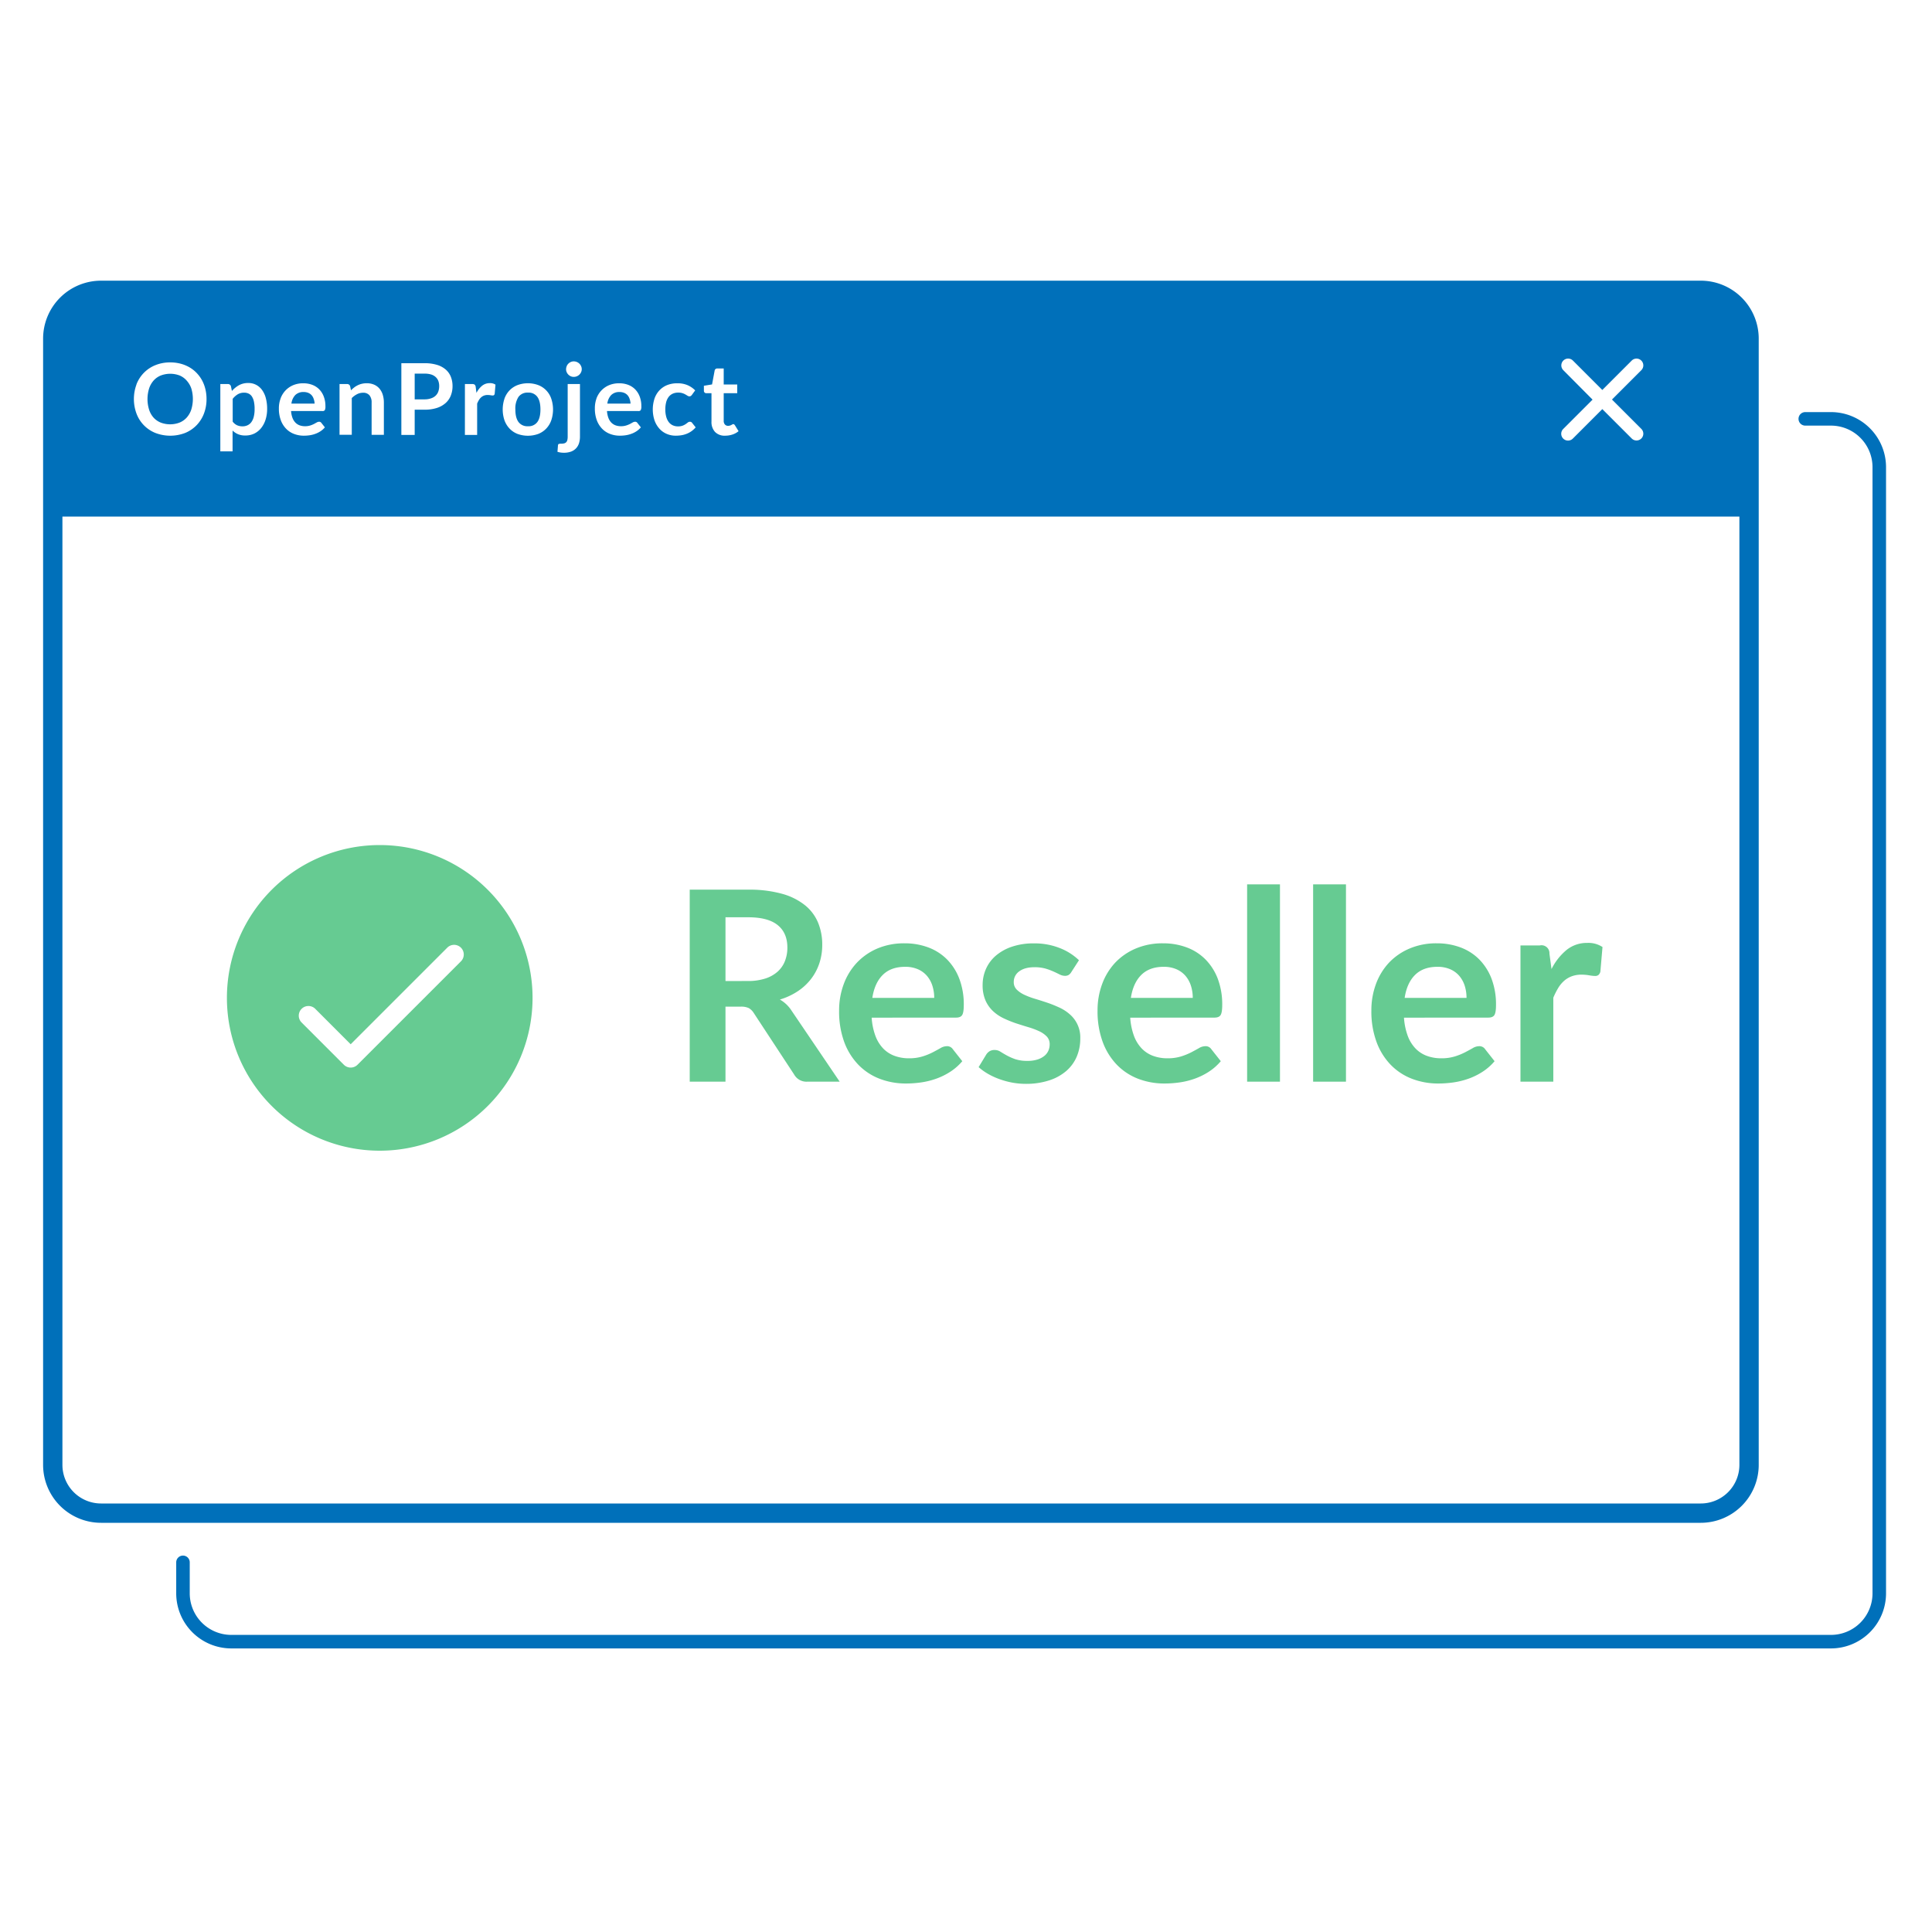
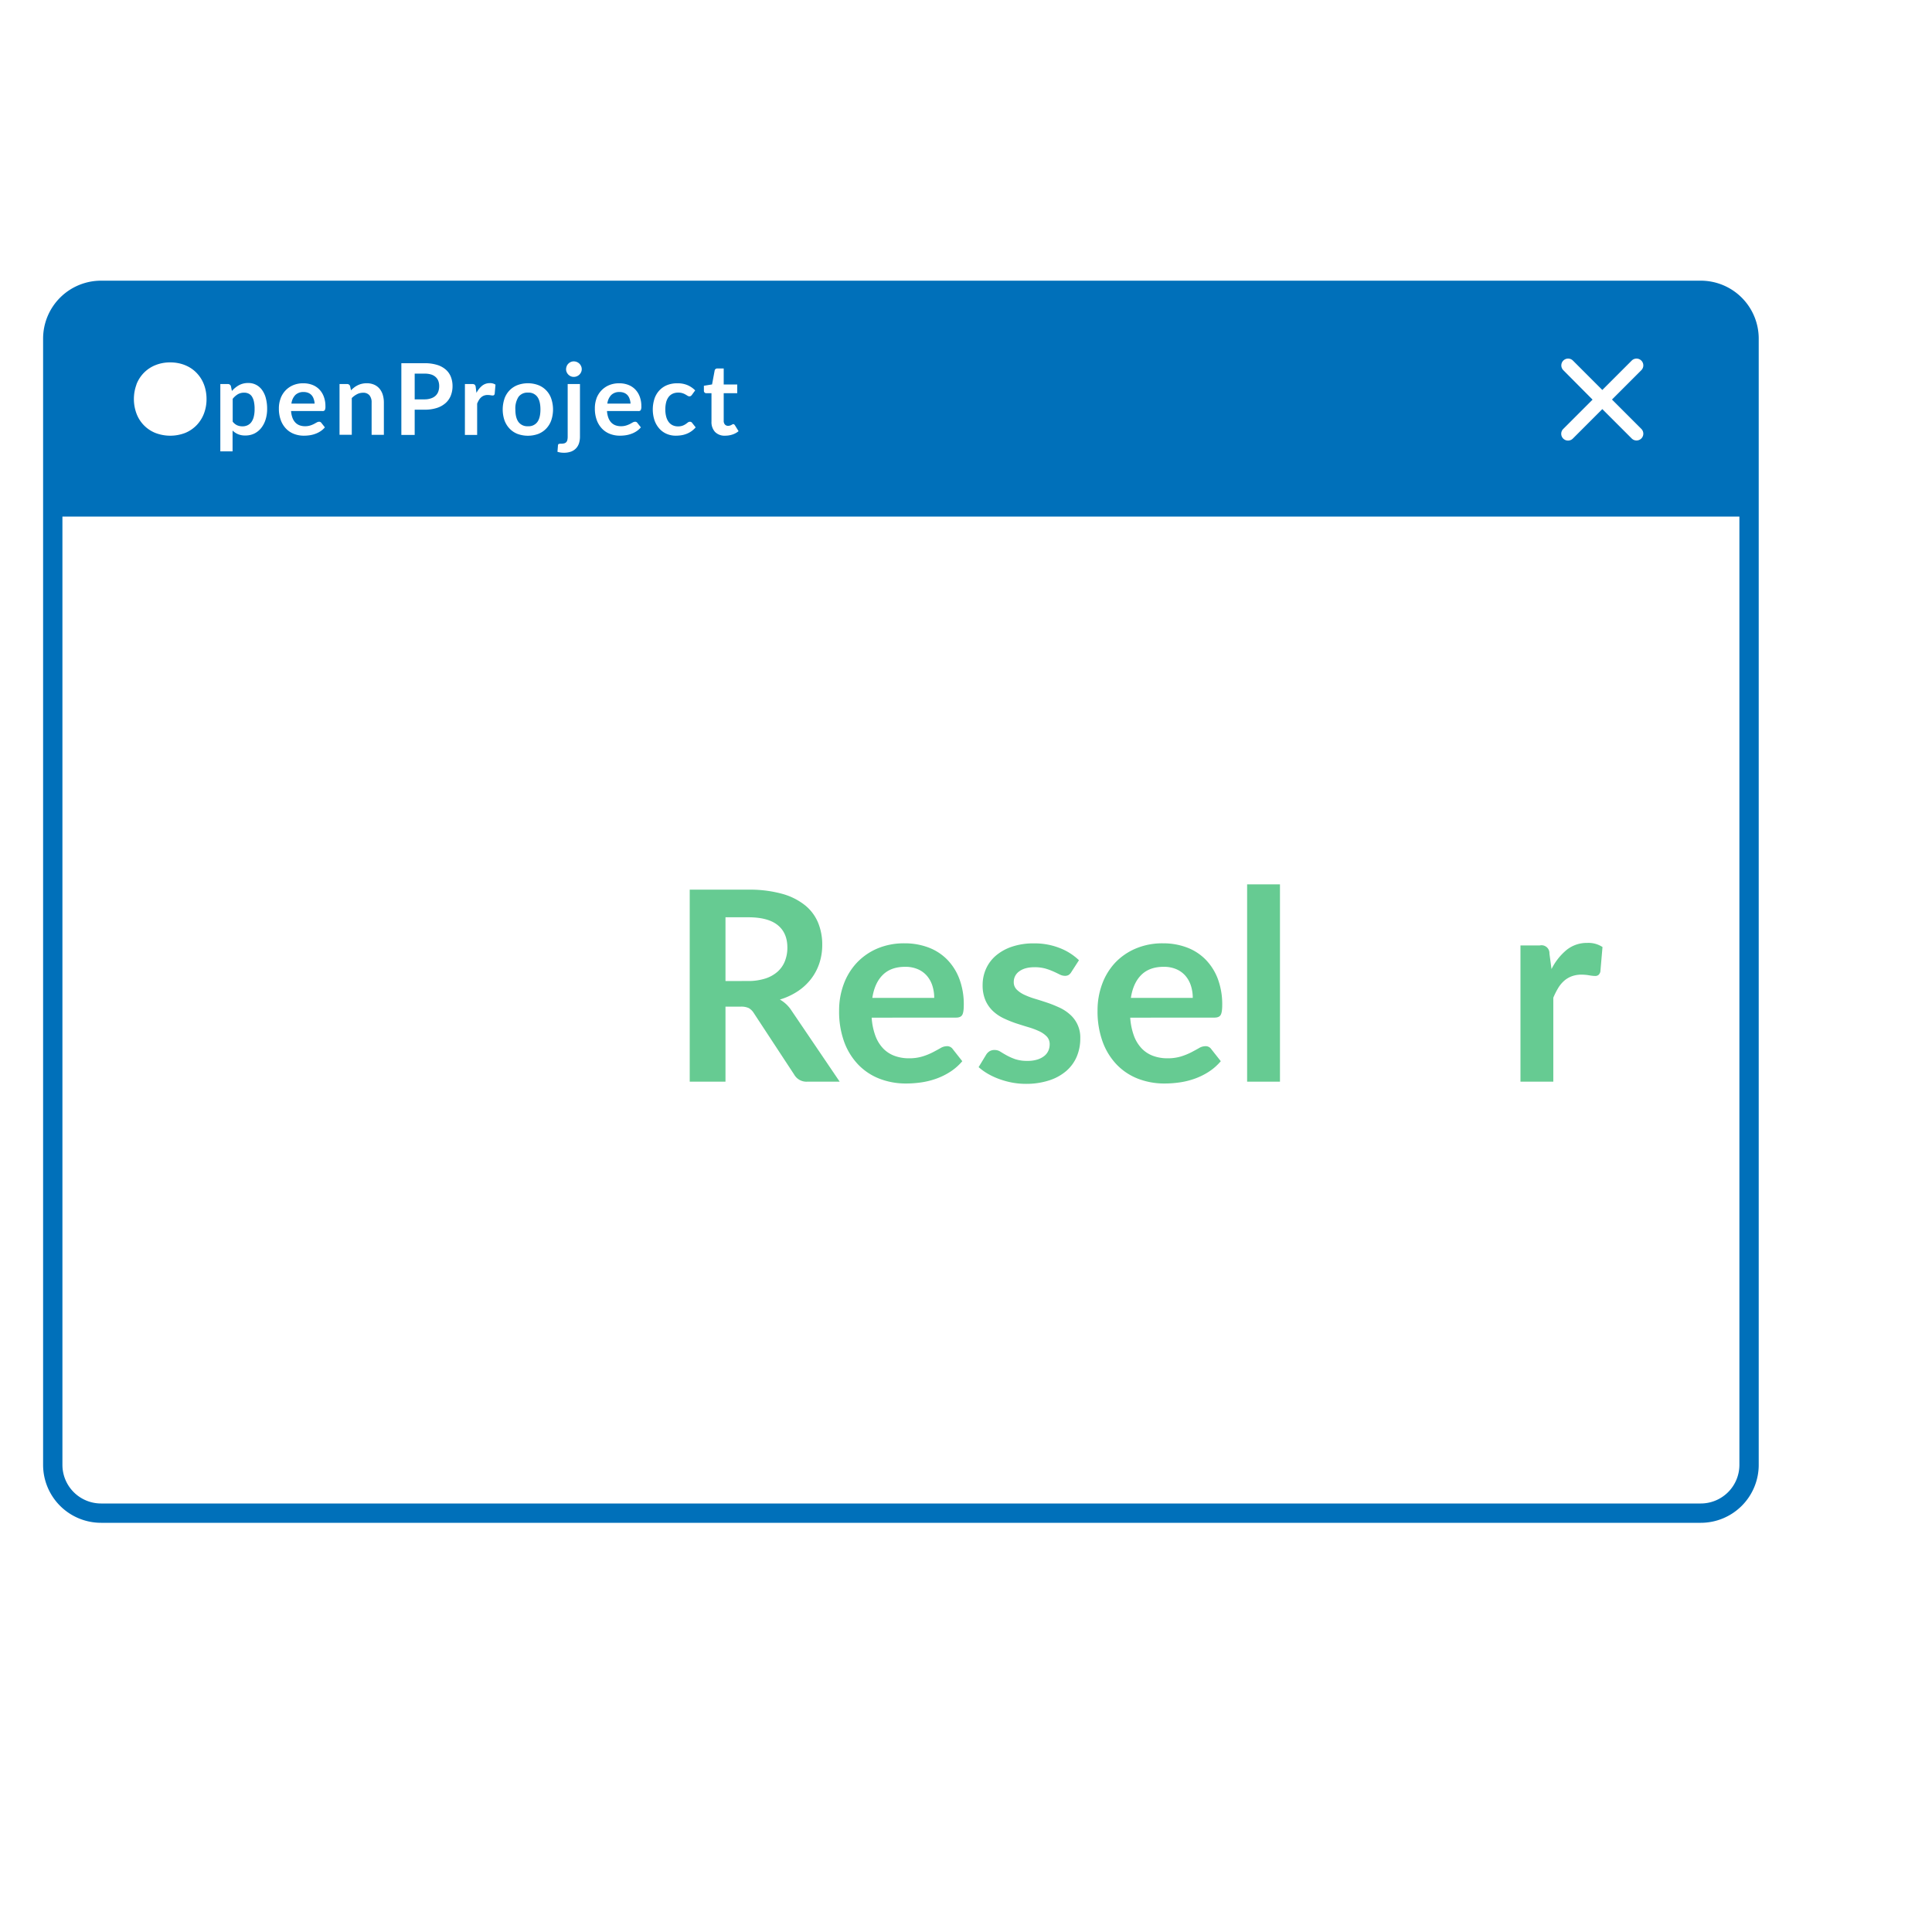
<svg xmlns="http://www.w3.org/2000/svg" viewBox="0 0 1000 1000">
-   <path d="m947.71 213.3h-13.3a3.5 3.5 0 0 0 0 7h13.3a21.52 21.52 0 0 1 21.5 21.5v582.92a21.52 21.52 0 0 1 -21.5 21.5h-828a21.52 21.52 0 0 1 -21.5-21.5v-16.05a3.5 3.5 0 0 0 -7 0v16.05a28.53 28.53 0 0 0 28.5 28.5h828a28.53 28.53 0 0 0 28.5-28.5v-582.92a28.53 28.53 0 0 0 -28.5-28.5z" fill="#0070ba" />
  <g fill="#66cb92">
    <path d="m434.62 559.87h-16.7a7.33 7.33 0 0 1 -6.88-3.71l-20.89-31.82a7.43 7.43 0 0 0 -2.58-2.55 9.08 9.08 0 0 0 -4.16-.75h-7.9v38.83h-18.51v-99.38h30.31a63 63 0 0 1 17.36 2.1 33 33 0 0 1 11.88 5.87 22.84 22.84 0 0 1 6.84 9 29.65 29.65 0 0 1 2.2 11.58 30.06 30.06 0 0 1 -1.47 9.48 27.36 27.36 0 0 1 -4.27 8.11 28.67 28.67 0 0 1 -6.87 6.4 34.66 34.66 0 0 1 -9.31 4.33 17.82 17.82 0 0 1 3.3 2.44 17.55 17.55 0 0 1 2.75 3.33zm-47.56-52.1a28.61 28.61 0 0 0 9.1-1.3 17.62 17.62 0 0 0 6.4-3.61 14.46 14.46 0 0 0 3.74-5.46 18.8 18.8 0 0 0 1.24-6.95q0-7.56-5-11.61t-15.23-4.06h-11.8v33z" />
    <path d="m451.18 526.74a33.13 33.13 0 0 0 1.92 9.38 19.09 19.09 0 0 0 4 6.53 15.62 15.62 0 0 0 5.9 3.85 21.23 21.23 0 0 0 7.52 1.27 23.34 23.34 0 0 0 7.11-1 33 33 0 0 0 5.23-2.13c1.49-.78 2.79-1.49 3.92-2.13a6.57 6.57 0 0 1 3.26-1 3.52 3.52 0 0 1 3.16 1.58l4.88 6.18a28.28 28.28 0 0 1 -6.32 5.54 35.38 35.38 0 0 1 -7.32 3.57 40.4 40.4 0 0 1 -7.77 1.89 55 55 0 0 1 -7.66.55 37.64 37.64 0 0 1 -13.68-2.44 30.57 30.57 0 0 1 -11-7.22 33.77 33.77 0 0 1 -7.33-11.74 45.84 45.84 0 0 1 -2.68-16.32 39 39 0 0 1 2.34-13.57 32.68 32.68 0 0 1 6.7-11.07 31.65 31.65 0 0 1 10.64-7.46 35.15 35.15 0 0 1 14.19-2.74 34.56 34.56 0 0 1 12.31 2.13 26.86 26.86 0 0 1 9.69 6.22 28.73 28.73 0 0 1 6.35 10 37.26 37.26 0 0 1 2.31 13.57q0 3.85-.83 5.19c-.55.9-1.6 1.34-3.16 1.34zm32.37-10.24a20.39 20.39 0 0 0 -.93-6.22 14.85 14.85 0 0 0 -2.78-5.12 13.09 13.09 0 0 0 -4.71-3.47 16.1 16.1 0 0 0 -6.63-1.27c-4.91 0-8.76 1.4-11.58 4.19s-4.62 6.76-5.4 11.89z" />
    <path d="m554.54 503.1a4.55 4.55 0 0 1 -1.44 1.55 3.69 3.69 0 0 1 -1.92.44 6.16 6.16 0 0 1 -2.65-.68c-.94-.46-2-1-3.26-1.55a30.69 30.69 0 0 0 -4.23-1.55 20.58 20.58 0 0 0 -5.6-.68q-5 0-7.87 2.13a6.62 6.62 0 0 0 -2.85 5.56 5.32 5.32 0 0 0 1.47 3.82 13.48 13.48 0 0 0 3.92 2.71 38.57 38.57 0 0 0 5.53 2.1c2.07.62 4.16 1.29 6.29 2s4.23 1.57 6.29 2.51a21.77 21.77 0 0 1 5.53 3.57 15.74 15.74 0 0 1 5.4 12.47 23.84 23.84 0 0 1 -1.82 9.38 20.39 20.39 0 0 1 -5.4 7.43 25.47 25.47 0 0 1 -8.83 4.88 38.29 38.29 0 0 1 -12.1 1.81 38.77 38.77 0 0 1 -7.11-.65 42.23 42.23 0 0 1 -6.67-1.83 36.46 36.46 0 0 1 -5.91-2.74 29.15 29.15 0 0 1 -4.78-3.44l3.92-6.46a5.56 5.56 0 0 1 1.79-1.79 5 5 0 0 1 2.61-.62 5.47 5.47 0 0 1 3 .9c.94.59 2 1.23 3.26 1.92a29.67 29.67 0 0 0 4.37 1.93 19.35 19.35 0 0 0 6.36.89 16.48 16.48 0 0 0 5.18-.72 10.91 10.91 0 0 0 3.58-1.89 7.16 7.16 0 0 0 2.06-2.72 8.2 8.2 0 0 0 .65-3.19 5.74 5.74 0 0 0 -1.47-4.06 13.18 13.18 0 0 0 -3.92-2.75 37.86 37.86 0 0 0 -5.57-2.09c-2.08-.62-4.22-1.3-6.39-2a56.88 56.88 0 0 1 -6.39-2.58 21.67 21.67 0 0 1 -5.57-3.74 17.07 17.07 0 0 1 -3.92-5.57 19.52 19.52 0 0 1 -1.47-8 20.39 20.39 0 0 1 1.71-8.25 19.47 19.47 0 0 1 5.05-6.84 25.18 25.18 0 0 1 8.32-4.67 34.59 34.59 0 0 1 11.51-1.75 35.34 35.34 0 0 1 13.27 2.4 30 30 0 0 1 10 6.32z" />
    <path d="m585 526.74a33.84 33.84 0 0 0 1.92 9.38 19.09 19.09 0 0 0 4 6.53 15.62 15.62 0 0 0 5.88 3.85 21.23 21.23 0 0 0 7.52 1.27 23.45 23.45 0 0 0 7.12-1 33.22 33.22 0 0 0 5.22-2.13c1.49-.78 2.79-1.49 3.92-2.13a6.57 6.57 0 0 1 3.26-1 3.51 3.51 0 0 1 3.16 1.58l4.88 6.18a28.28 28.28 0 0 1 -6.32 5.54 35.38 35.38 0 0 1 -7.32 3.57 40.4 40.4 0 0 1 -7.77 1.89 54.92 54.92 0 0 1 -7.66.55 37.64 37.64 0 0 1 -13.68-2.44 30.57 30.57 0 0 1 -11-7.22 33.77 33.77 0 0 1 -7.36-11.82 45.84 45.84 0 0 1 -2.68-16.32 39 39 0 0 1 2.34-13.57 32.68 32.68 0 0 1 6.7-11.07 31.65 31.65 0 0 1 10.64-7.38 35.19 35.19 0 0 1 14.2-2.74 34.54 34.54 0 0 1 12.3 2.13 26.69 26.69 0 0 1 9.69 6.22 28.89 28.89 0 0 1 6.36 10 37.48 37.48 0 0 1 2.3 13.57q0 3.85-.83 5.19c-.55.9-1.6 1.34-3.16 1.34zm32.37-10.24a20.39 20.39 0 0 0 -.93-6.22 14.85 14.85 0 0 0 -2.78-5.12 13.09 13.09 0 0 0 -4.71-3.47 16.1 16.1 0 0 0 -6.63-1.27q-7.35 0-11.58 4.19t-5.4 11.89z" />
    <path d="m662.51 457.74v102.13h-17v-102.13z" />
-     <path d="m696.67 457.74v102.13h-17v-102.13z" />
-     <path d="m726.7 526.74a33.46 33.46 0 0 0 1.93 9.38 18.92 18.92 0 0 0 4 6.53 15.62 15.62 0 0 0 5.88 3.85 21.32 21.32 0 0 0 7.53 1.27 23.39 23.39 0 0 0 7.11-1 33.22 33.22 0 0 0 5.22-2.13q2.24-1.17 3.92-2.13a6.57 6.57 0 0 1 3.26-1 3.54 3.54 0 0 1 3.17 1.58l4.87 6.18a28.06 28.06 0 0 1 -6.32 5.54 34.9 34.9 0 0 1 -7.32 3.57 40.48 40.48 0 0 1 -7.76 1.89 55.17 55.17 0 0 1 -7.67.55 37.55 37.55 0 0 1 -13.67-2.44 30.61 30.61 0 0 1 -11-7.22 33.61 33.61 0 0 1 -7.35-11.82 45.62 45.62 0 0 1 -2.68-16.32 39 39 0 0 1 2.33-13.57 32.68 32.68 0 0 1 6.7-11.07 31.6 31.6 0 0 1 10.64-7.38 35.11 35.11 0 0 1 14.19-2.74 34.54 34.54 0 0 1 12.3 2.13 26.69 26.69 0 0 1 9.69 6.22 28.89 28.89 0 0 1 6.36 10 37.48 37.48 0 0 1 2.3 13.57q0 3.85-.82 5.19c-.55.9-1.61 1.34-3.17 1.34zm32.37-10.24a20.7 20.7 0 0 0 -.92-6.22 14.87 14.87 0 0 0 -2.79-5.12 12.92 12.92 0 0 0 -4.71-3.47 16.1 16.1 0 0 0 -6.63-1.27q-7.35 0-11.58 4.19t-5.39 11.89z" />
    <path d="m803.06 501.59a30.35 30.35 0 0 1 7.83-9.93 16.69 16.69 0 0 1 10.72-3.61 13.12 13.12 0 0 1 7.84 2.13l-1.1 12.71a3.29 3.29 0 0 1 -1 1.76 2.76 2.76 0 0 1 -1.75.51 19.76 19.76 0 0 1 -3.06-.34 23.51 23.51 0 0 0 -3.95-.34 14.25 14.25 0 0 0 -5 .82 12.72 12.72 0 0 0 -4 2.37 16 16 0 0 0 -3.09 3.75 37.1 37.1 0 0 0 -2.51 5v43.44h-17v-70.5h10a4.1 4.1 0 0 1 5 4.26z" />
  </g>
  <path d="m223.11 206.18a6.3 6.3 0 0 0 2.35-1.36 5.5 5.5 0 0 0 1.4-2.15 8.25 8.25 0 0 0 .46-2.84 7.5 7.5 0 0 0 -.46-2.7 5.37 5.37 0 0 0 -1.39-2 6.18 6.18 0 0 0 -2.33-1.3 11.36 11.36 0 0 0 -3.34-.44h-5.16v13.32h5.16a10.27 10.27 0 0 0 3.31-.53z" fill="#0070ba" />
  <path d="m162.4 206.59a5.53 5.53 0 0 0 -1-1.91 4.84 4.84 0 0 0 -1.76-1.3 6.11 6.11 0 0 0 -2.47-.47 5.88 5.88 0 0 0 -4.33 1.56 7.72 7.72 0 0 0 -2 4.44h12a7.66 7.66 0 0 0 -.44-2.32z" fill="#0070ba" />
  <path d="m273.29 220.62a5.57 5.57 0 0 0 4.86-2.21c1.06-1.47 1.58-3.63 1.58-6.47s-.52-5-1.58-6.49a5.54 5.54 0 0 0 -4.86-2.23 5.68 5.68 0 0 0 -4.94 2.24 11.07 11.07 0 0 0 -1.6 6.48q0 4.25 1.6 6.46a5.69 5.69 0 0 0 4.94 2.22z" fill="#0070ba" />
  <path d="m325.92 206.59a5.53 5.53 0 0 0 -1-1.91 4.84 4.84 0 0 0 -1.76-1.3 6.16 6.16 0 0 0 -2.48-.47 5.87 5.87 0 0 0 -4.32 1.56 7.73 7.73 0 0 0 -2 4.44h12a7.66 7.66 0 0 0 -.44-2.32z" fill="#0070ba" />
  <path d="m880.31 145.28h-828a30 30 0 0 0 -30 30v582.92a30 30 0 0 0 30 30h828a30 30 0 0 0 30-30v-582.92a30 30 0 0 0 -30-30zm-71.15 46.32a3.5 3.5 0 0 1 5-4.95l15.2 15.2 15.2-15.2a3.5 3.5 0 0 1 5 4.95l-15.2 15.2 15.2 15.2a3.5 3.5 0 0 1 -5 4.95l-15.2-15.2-15.25 15.25a3.5 3.5 0 0 1 -5-4.95l15.2-15.2zm-444.83 8.07 4.23-.69 1.34-7.18a1.36 1.36 0 0 1 .48-.8 1.45 1.45 0 0 1 .93-.28h3.28v8.28h7v4.51h-7v14.27a2.79 2.79 0 0 0 .61 1.93 2.07 2.07 0 0 0 1.65.69 2.84 2.84 0 0 0 1-.14 4.63 4.63 0 0 0 .69-.29c.2-.11.38-.2.53-.3a.91.91 0 0 1 .46-.14.74.74 0 0 1 .46.14 2.74 2.74 0 0 1 .39.42l1.9 3.09a9.59 9.59 0 0 1 -3.19 1.74 11.87 11.87 0 0 1 -3.72.59 6.88 6.88 0 0 1 -5.27-1.94 7.47 7.47 0 0 1 -1.84-5.35v-14.7h-2.69a1.24 1.24 0 0 1 -.87-.33 1.29 1.29 0 0 1 -.36-1zm-25.63 6.84a12.07 12.07 0 0 1 2.45-4.28 11.28 11.28 0 0 1 4-2.84 13.94 13.94 0 0 1 5.5-1 13 13 0 0 1 5.17.95 12.58 12.58 0 0 1 4 2.72l-1.67 2.31a3.26 3.26 0 0 1 -.55.56 1.25 1.25 0 0 1 -.78.21 1.72 1.72 0 0 1 -.95-.3c-.31-.2-.68-.42-1.11-.67a8.05 8.05 0 0 0 -1.52-.66 7 7 0 0 0 -2.2-.3 6.68 6.68 0 0 0 -2.92.6 5.62 5.62 0 0 0 -2.1 1.74 7.8 7.8 0 0 0 -1.24 2.73 14.86 14.86 0 0 0 -.41 3.63 14.28 14.28 0 0 0 .45 3.75 8.2 8.2 0 0 0 1.29 2.76 5.58 5.58 0 0 0 2.06 1.69 6.14 6.14 0 0 0 2.72.58 6.72 6.72 0 0 0 2.45-.37 8 8 0 0 0 1.58-.82c.42-.3.8-.58 1.11-.83a1.76 1.76 0 0 1 1.07-.37 1.28 1.28 0 0 1 1.15.59l1.83 2.31a11.76 11.76 0 0 1 -4.84 3.4 12.82 12.82 0 0 1 -2.72.71 18.7 18.7 0 0 1 -2.79.2 11.64 11.64 0 0 1 -4.59-.91 10.68 10.68 0 0 1 -3.77-2.65 12.8 12.8 0 0 1 -2.56-4.28 18.08 18.08 0 0 1 -.1-11.14zm-30-.2a12.28 12.28 0 0 1 2.51-4.13 11.86 11.86 0 0 1 4-2.79 13.23 13.23 0 0 1 5.31-1 12.9 12.9 0 0 1 4.59.79 10.14 10.14 0 0 1 3.62 2.32 10.73 10.73 0 0 1 2.37 3.75 13.82 13.82 0 0 1 .86 5.07 4.07 4.07 0 0 1 -.31 1.94 1.28 1.28 0 0 1 -1.18.5h-16.29a12.58 12.58 0 0 0 .71 3.5 7.25 7.25 0 0 0 1.49 2.44 5.93 5.93 0 0 0 2.2 1.44 8.08 8.08 0 0 0 2.81.47 8.62 8.62 0 0 0 2.65-.36 12.66 12.66 0 0 0 2-.79c.55-.29 1-.56 1.46-.8a2.44 2.44 0 0 1 1.22-.36 1.32 1.32 0 0 1 1.18.59l1.82 2.31a10.74 10.74 0 0 1 -2.36 2.07 12.6 12.6 0 0 1 -2.74 1.33 14.45 14.45 0 0 1 -2.9.71 20.14 20.14 0 0 1 -2.86.2 14 14 0 0 1 -5.1-.91 11.25 11.25 0 0 1 -4.11-2.69 12.72 12.72 0 0 1 -2.75-4.42 17.2 17.2 0 0 1 -1-6.09 14.6 14.6 0 0 1 .83-5.09zm-15.38-16.8a4.06 4.06 0 0 1 .86-1.28 4.16 4.16 0 0 1 1.25-.86 3.67 3.67 0 0 1 1.54-.32 4 4 0 0 1 1.61.32 4.2 4.2 0 0 1 1.31.86 4.11 4.11 0 0 1 .88 1.28 3.76 3.76 0 0 1 .34 1.59 3.5 3.5 0 0 1 -.34 1.54 4.14 4.14 0 0 1 -.88 1.26 4.2 4.2 0 0 1 -2.92 1.18 3.83 3.83 0 0 1 -1.54-.32 4.16 4.16 0 0 1 -1.25-.86 4.09 4.09 0 0 1 -.86-1.26 3.63 3.63 0 0 1 -.32-1.54 3.9 3.9 0 0 1 .35-1.59zm-4.51 40.94a.79.79 0 0 1 .41-.66 4 4 0 0 1 1.29-.14 5.66 5.66 0 0 0 1.6-.19 2.17 2.17 0 0 0 1-.62 2.42 2.42 0 0 0 .55-1.11 7.56 7.56 0 0 0 .17-1.72v-27.23h6.36v27.22a11.67 11.67 0 0 1 -.44 3.23 7.08 7.08 0 0 1 -1.44 2.66 6.84 6.84 0 0 1 -2.59 1.8 10.54 10.54 0 0 1 -3.92.65 10.93 10.93 0 0 1 -1.67-.12 10.07 10.07 0 0 1 -1.59-.37zm-27.68-24.18a12 12 0 0 1 2.65-4.26 11.6 11.6 0 0 1 4.11-2.69 15.54 15.54 0 0 1 10.7 0 11.43 11.43 0 0 1 6.73 7 17.54 17.54 0 0 1 0 11.27 11.92 11.92 0 0 1 -2.63 4.28 11.57 11.57 0 0 1 -4.1 2.73 15.69 15.69 0 0 1 -10.7 0 11.43 11.43 0 0 1 -4.11-2.73 12.25 12.25 0 0 1 -2.65-4.28 17.54 17.54 0 0 1 0-11.27zm-20.49-7.49h3.72a2.06 2.06 0 0 1 1.36.34 2 2 0 0 1 .51 1.25l.39 3a11.3 11.3 0 0 1 2.92-3.71 6.25 6.25 0 0 1 4-1.35 4.88 4.88 0 0 1 2.92.79l-.41 4.75a1.22 1.22 0 0 1 -.37.66 1 1 0 0 1 -.65.19 7.09 7.09 0 0 1 -1.15-.13 9.33 9.33 0 0 0 -1.47-.13 5.39 5.39 0 0 0 -1.87.31 4.75 4.75 0 0 0 -1.48.89 6 6 0 0 0 -1.16 1.4 13.57 13.57 0 0 0 -.93 1.87v16.22h-6.34zm-32.9-10.78h12.06a21.33 21.33 0 0 1 6.45.87 12.3 12.3 0 0 1 4.49 2.44 9.69 9.69 0 0 1 2.63 3.75 12.93 12.93 0 0 1 .86 4.77 13.16 13.16 0 0 1 -.9 4.94 10.24 10.24 0 0 1 -2.7 3.86 12.48 12.48 0 0 1 -4.5 2.52 20.14 20.14 0 0 1 -6.33.9h-5.16v13.06h-6.9zm-32 10.78h3.88a1.54 1.54 0 0 1 1.61 1.15l.44 2.08a18.14 18.14 0 0 1 1.68-1.48 10.93 10.93 0 0 1 1.87-1.15 9.84 9.84 0 0 1 2.12-.74 10.62 10.62 0 0 1 2.47-.27 9.4 9.4 0 0 1 3.82.73 7.44 7.44 0 0 1 2.78 2.05 9 9 0 0 1 1.7 3.16 13.55 13.55 0 0 1 .58 4v16.76h-6.34v-16.72a5.63 5.63 0 0 0 -1.11-3.73 4.09 4.09 0 0 0 -3.36-1.33 6.55 6.55 0 0 0 -3.08.75 10.83 10.83 0 0 0 -2.72 2v19h-6.34zm-30.54 7.53a12.1 12.1 0 0 1 2.5-4.13 11.9 11.9 0 0 1 4-2.79 13.15 13.15 0 0 1 5.3-1 12.86 12.86 0 0 1 4.59.79 10.05 10.05 0 0 1 3.62 2.32 10.73 10.73 0 0 1 2.37 3.75 13.82 13.82 0 0 1 .86 5.07 4.24 4.24 0 0 1 -.3 1.94 1.29 1.29 0 0 1 -1.18.5h-16.3a12.22 12.22 0 0 0 .72 3.5 7 7 0 0 0 1.49 2.44 5.81 5.81 0 0 0 2.19 1.44 8.12 8.12 0 0 0 2.81.47 8.73 8.73 0 0 0 2.66-.36 12.94 12.94 0 0 0 1.95-.79c.55-.29 1-.56 1.46-.8a2.47 2.47 0 0 1 1.22-.36 1.32 1.32 0 0 1 1.18.59l1.82 2.31a10.74 10.74 0 0 1 -2.36 2.07 12.76 12.76 0 0 1 -2.73 1.33 14.79 14.79 0 0 1 -2.9.71 20.35 20.35 0 0 1 -2.86.2 14 14 0 0 1 -5.11-.91 11.25 11.25 0 0 1 -4.11-2.69 12.55 12.55 0 0 1 -2.74-4.42 17 17 0 0 1 -1-6.09 14.37 14.37 0 0 1 .87-5.09zm-31.16-7.53h3.87a1.55 1.55 0 0 1 1.62 1.15l.51 2.44a13.82 13.82 0 0 1 3.68-3 9.84 9.84 0 0 1 4.82-1.13 8.62 8.62 0 0 1 3.94.9 8.77 8.77 0 0 1 3.08 2.6 12.57 12.57 0 0 1 2 4.21 21.21 21.21 0 0 1 .71 5.74 18 18 0 0 1 -.8 5.46 13.42 13.42 0 0 1 -2.27 4.37 10.53 10.53 0 0 1 -3.57 2.89 10.38 10.38 0 0 1 -4.68 1 9.31 9.31 0 0 1 -3.77-.68 9.13 9.13 0 0 1 -2.8-1.88v10.78h-6.34zm-43.43.22a17.71 17.71 0 0 1 3.83-6 17.41 17.41 0 0 1 6-4 20 20 0 0 1 7.67-1.42 20.66 20.66 0 0 1 5.31.65 18.7 18.7 0 0 1 4.57 1.85 16.46 16.46 0 0 1 3.73 2.9 17.58 17.58 0 0 1 2.82 3.81 18.58 18.58 0 0 1 1.75 4.57 21.31 21.31 0 0 1 .61 5.18 20.73 20.73 0 0 1 -1.35 7.56 17.76 17.76 0 0 1 -3.81 6 17.37 17.37 0 0 1 -5.93 4 21.51 21.51 0 0 1 -15.37 0 17.31 17.31 0 0 1 -9.78-10 21.69 21.69 0 0 1 0-15.12zm829.7 559.2a20 20 0 0 1 -20 20h-828a20 20 0 0 1 -20-20v-490.81h868z" fill="#0070ba" />
  <path d="m122.75 220.13a6.93 6.93 0 0 0 2.76.54 6.06 6.06 0 0 0 2.59-.54 5.13 5.13 0 0 0 2-1.64 8.17 8.17 0 0 0 1.25-2.79 15.94 15.94 0 0 0 .43-4 17.56 17.56 0 0 0 -.37-3.92 7.63 7.63 0 0 0 -1.06-2.6 4.18 4.18 0 0 0 -1.69-1.46 5.16 5.16 0 0 0 -2.24-.47 6.35 6.35 0 0 0 -3.36.84 10 10 0 0 0 -2.62 2.35v11.8a6.17 6.17 0 0 0 2.31 1.89z" fill="#0070ba" />
-   <path d="m79.47 216.14a10.21 10.21 0 0 0 3.7 2.58 13.73 13.73 0 0 0 9.78 0 10.14 10.14 0 0 0 3.68-2.58 11.63 11.63 0 0 0 2.37-4.14 18.72 18.72 0 0 0 0-11 11.86 11.86 0 0 0 -2.37-4 10 10 0 0 0 -3.63-2.64 13.73 13.73 0 0 0 -9.78 0 10.11 10.11 0 0 0 -3.7 2.59 11.7 11.7 0 0 0 -2.34 4.12 18.51 18.51 0 0 0 0 11 11.48 11.48 0 0 0 2.29 4.07z" fill="#0070ba" />
-   <path d="m196.55 437.4a79.1 79.1 0 1 0 79.1 79.1 79.1 79.1 0 0 0 -79.1-79.1zm42 60.22-53.5 53.49a5 5 0 0 1 -7.07 0l-21.93-21.93a5 5 0 0 1 7.07-7.07l18.39 18.4 50-50a5 5 0 0 1 7.07 7.08z" fill="#66cb92" />
</svg>